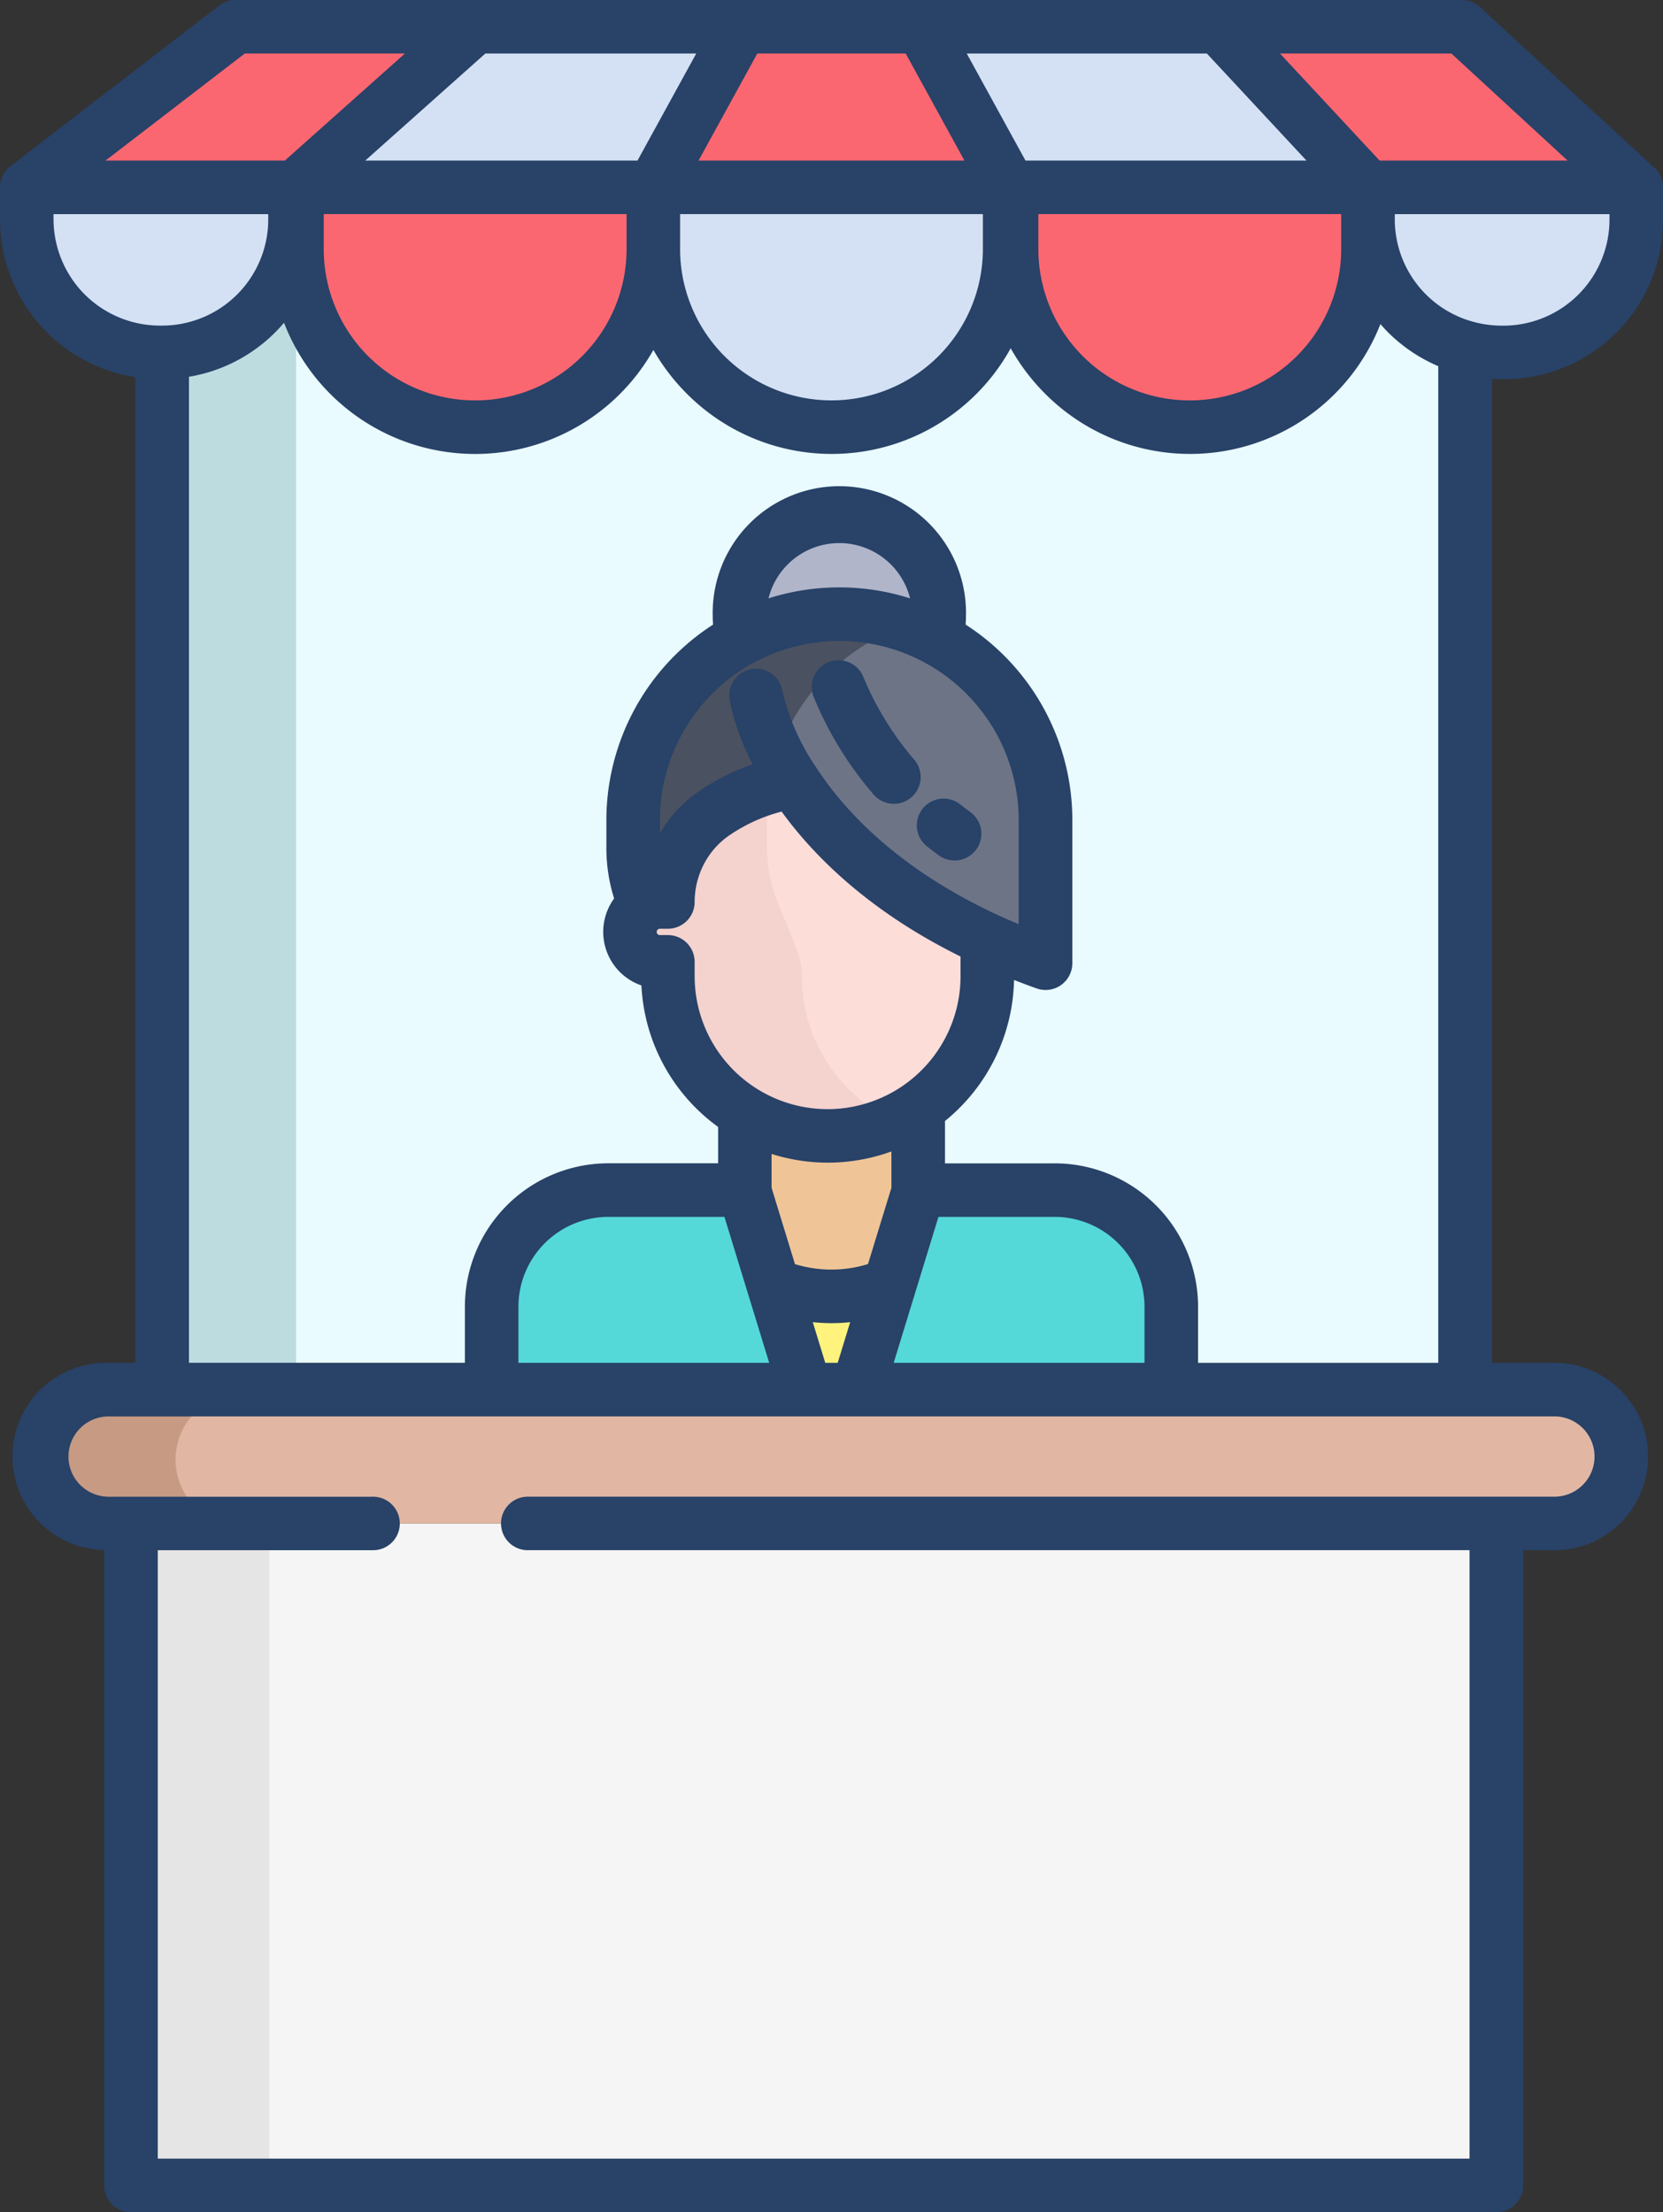
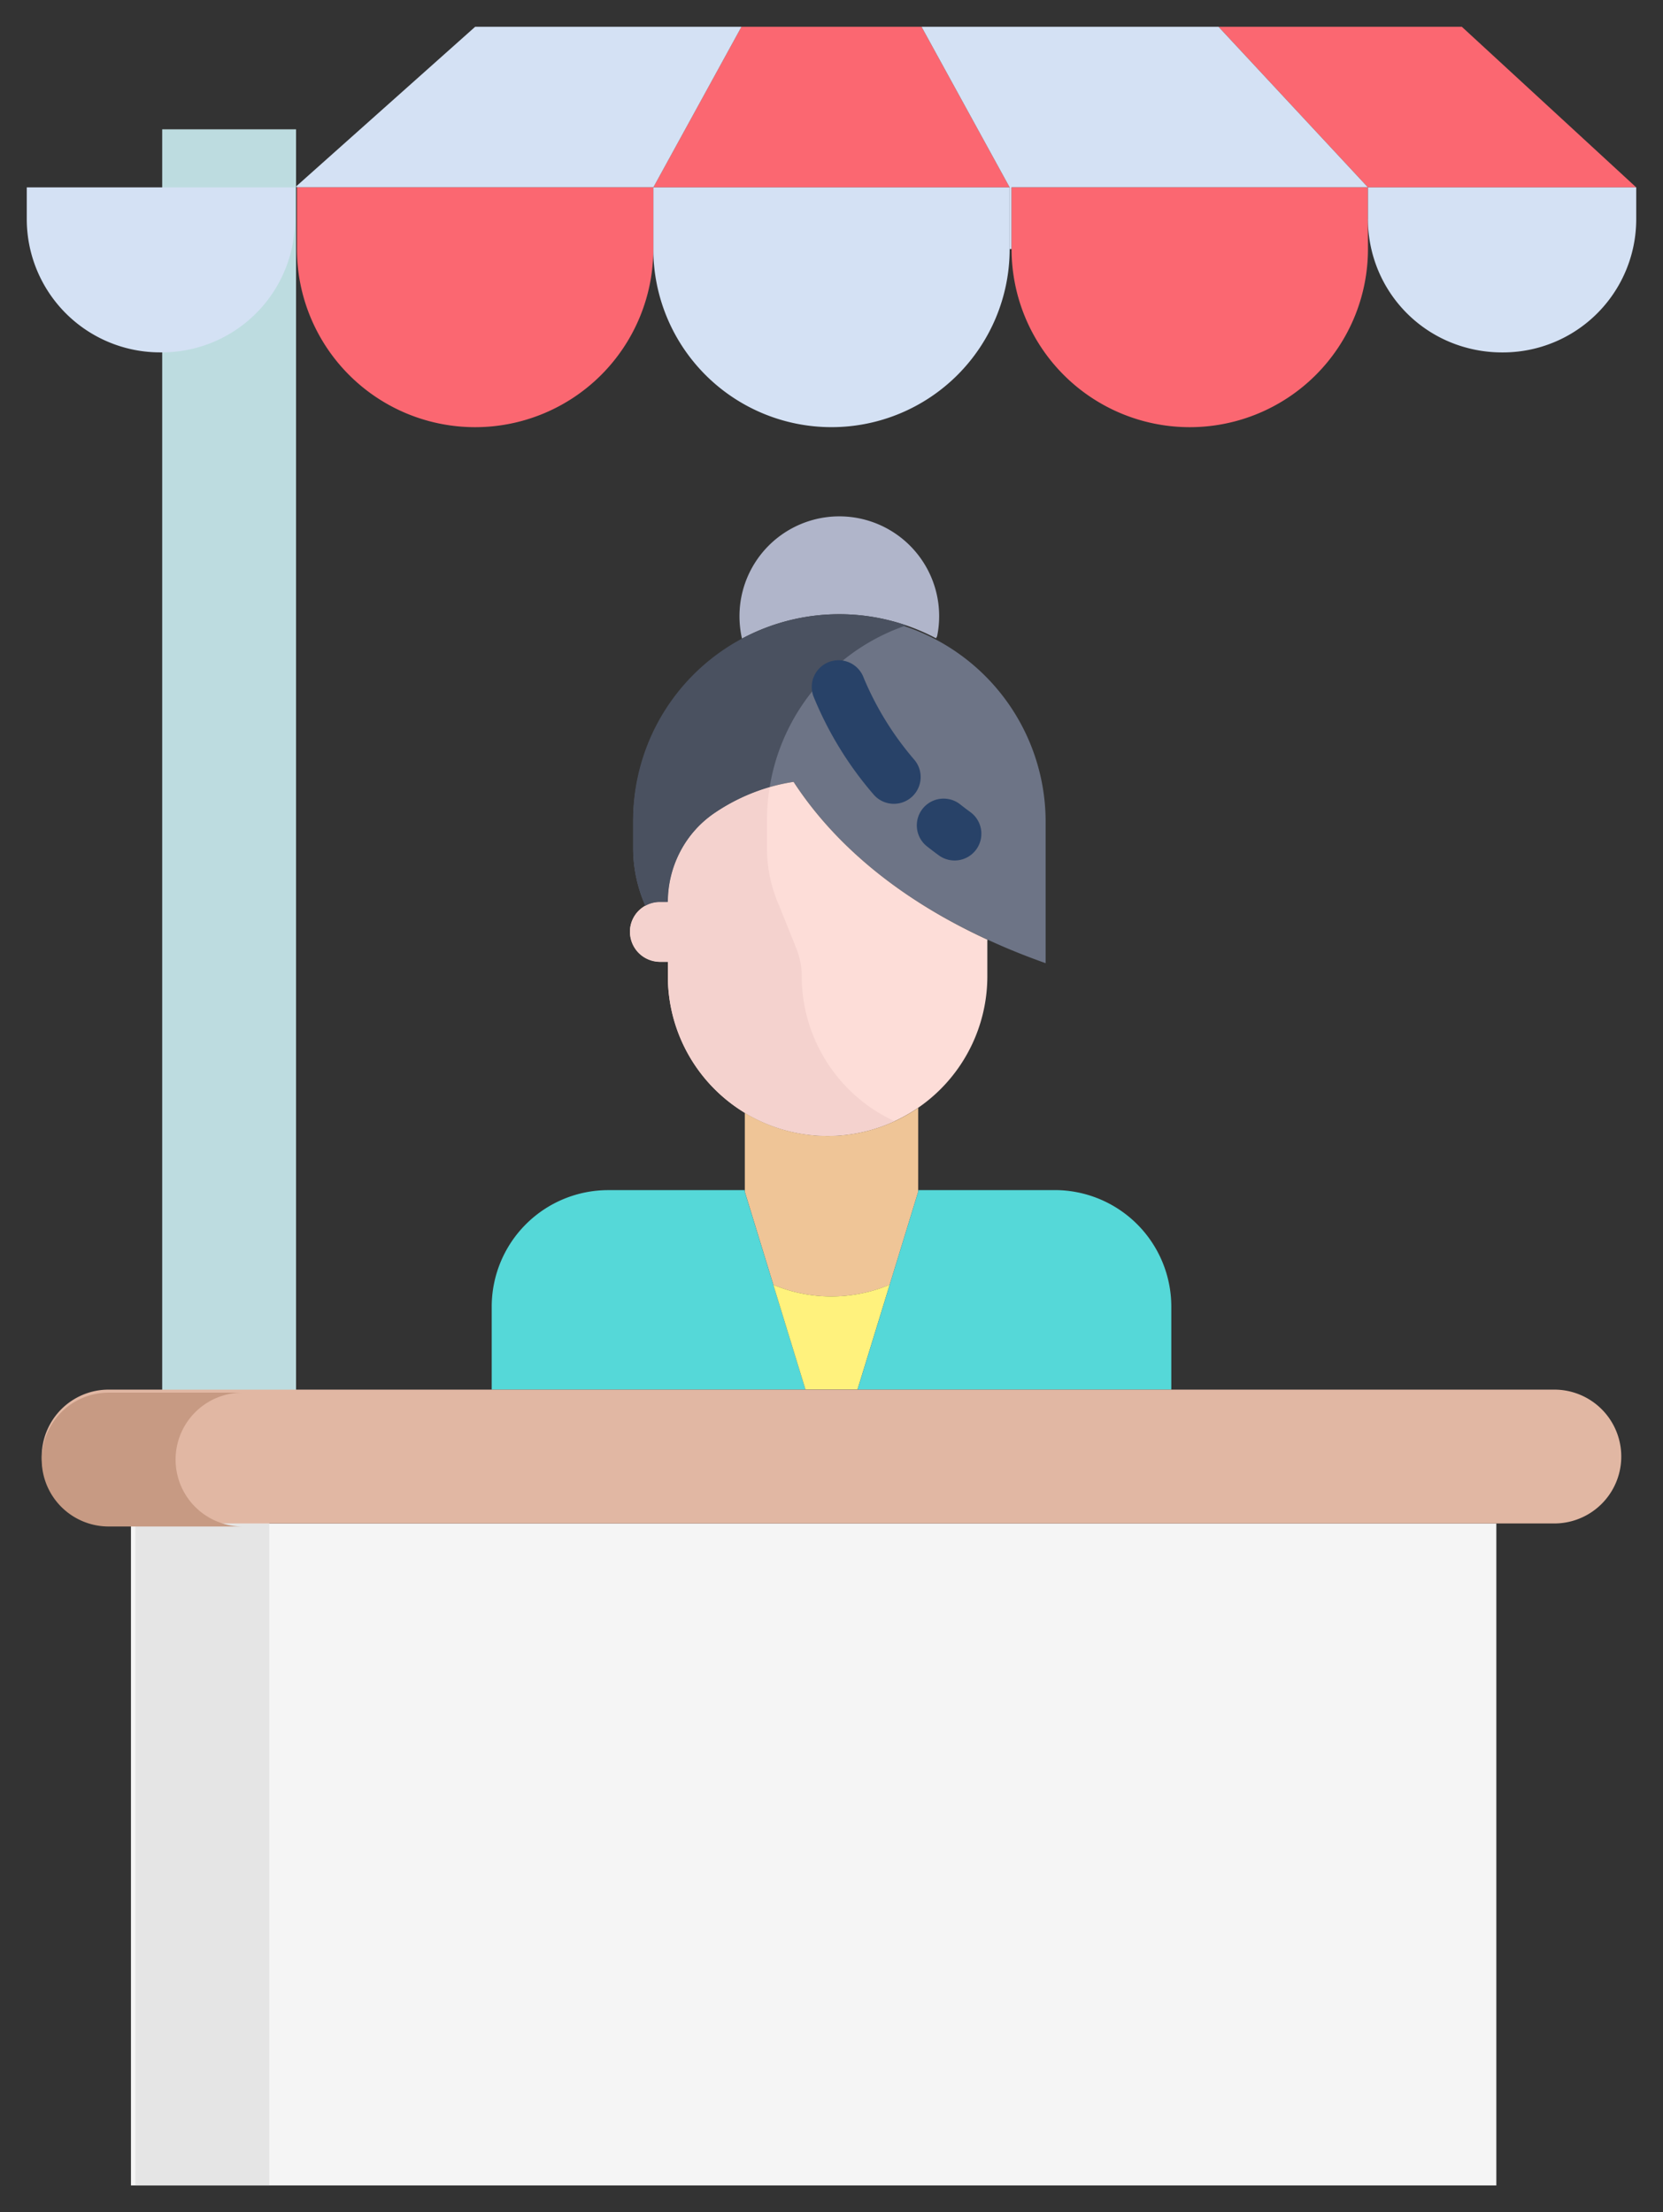
<svg xmlns="http://www.w3.org/2000/svg" width="152.31" height="202.65" viewBox="0 0 152.31 202.65">
  <rect x="0" y="0" width="152.31" height="202.65" fill="#333333" stroke="none" />
  <g id="stand" transform="translate(-69.65 -8.11)">
-     <path id="Trazado_292" data-name="Trazado 292" d="M106,60H225.329V170.179H106Z" transform="translate(-21.495 -30.685)" fill="#e9fbff" />
    <path id="Trazado_293" data-name="Trazado 293" d="M224.051,349.769v60.482H99V349.61H224.051Z" transform="translate(-17.356 -201.942)" fill="#f5f5f5" />
    <path id="Trazado_295" data-name="Trazado 295" d="M253.668,133a9.093,9.093,0,0,1-.188,1.843l-.1.18a18.909,18.909,0,0,0-17.76.025l-.02-.033a9.339,9.339,0,0,1-.22-2.015,9.144,9.144,0,1,1,18.288,0Z" transform="translate(-98.003 -68.444)" fill="#b0b5ca" />
    <path id="Trazado_296" data-name="Trazado 296" d="M226.244,161.14h0a17.485,17.485,0,0,0-7.176,2.812,9.672,9.672,0,0,0-3.192,3.551,9.945,9.945,0,0,0-1.148,4.642H214a2.748,2.748,0,0,0-1.332.343,12.985,12.985,0,0,1-1.12-5.276v-2.546a18.887,18.887,0,0,1,37.773,0v13.089q-2.85-1.011-5.3-2.15C234.454,171.218,229.153,165.632,226.244,161.14Z" transform="translate(-83.905 -81.412)" fill="#6d7486" />
    <path id="Trazado_297" data-name="Trazado 297" d="M243.589,197.831l-.025.049v3.29a14.63,14.63,0,1,1-29.26,0v-1.316h-.732a2.745,2.745,0,0,1-1.941-4.683,2.8,2.8,0,0,1,.609-.458,2.748,2.748,0,0,1,1.332-.343h.732a9.945,9.945,0,0,1,1.148-4.642,9.672,9.672,0,0,1,3.192-3.551,17.485,17.485,0,0,1,7.176-2.812h0C228.734,187.851,234.034,193.438,243.589,197.831Z" transform="translate(-83.486 -103.632)" fill="#fdddd8" />
    <path id="Trazado_298" data-name="Trazado 298" d="M252.451,263.968v.151l-2.611,8.521h-.016a13.728,13.728,0,0,1-10.625.008l-.016-.008-2.611-8.517v-7.237a14.618,14.618,0,0,0,15.881-.462Z" transform="translate(-98.706 -146.835)" fill="#efc597" />
    <path id="Trazado_299" data-name="Trazado 299" d="M203.023,275.041v-.151h-12.5a10.679,10.679,0,0,0-10.678,10.677v7.6h28.741Z" transform="translate(-65.16 -157.757)" fill="#55d8d8" />
    <path id="Trazado_300" data-name="Trazado 300" d="M253.618,296.1l-2.946,9.6h-4.765l-2.947-9.6.016.008A13.728,13.728,0,0,0,253.6,296.1Z" transform="translate(-102.485 -170.299)" fill="#fff27d" />
    <path id="Trazado_301" data-name="Trazado 301" d="M279.893,274.89H267.388v.151l-5.558,18.124h28.741v-7.6a10.679,10.679,0,0,0-10.677-10.678Z" transform="translate(-113.644 -157.757)" fill="#55d8d8" />
    <path id="Trazado_302" data-name="Trazado 302" d="M240.635,14.11l8.071,14.712H216.07l8.071-14.712Z" transform="translate(-86.584 -3.548)" fill="#fb6771" />
    <path id="Trazado_303" data-name="Trazado 303" d="M380.995,28.822H356.426L342.74,14.11h22.284Z" transform="translate(-161.489 -3.548)" fill="#fb6771" />
    <path id="Trazado_304" data-name="Trazado 304" d="M284.427,28.822V34.47h-.176V28.822L276.18,14.11h27.2l13.686,14.712Z" transform="translate(-122.129 -3.548)" fill="#d4e1f4" />
    <path id="Trazado_305" data-name="Trazado 305" d="M248.706,50.11v5.648a16.318,16.318,0,1,1-32.636,0V50.11Z" transform="translate(-86.584 -24.836)" fill="#d4e1f4" />
    <path id="Trazado_306" data-name="Trazado 306" d="M329,52.95v2.808a16.32,16.32,0,0,1-32.64,0V50.11H329Z" transform="translate(-134.062 -24.836)" fill="#fb6771" />
    <path id="Trazado_307" data-name="Trazado 307" d="M400.8,50.11v2.84a12.207,12.207,0,0,1-12.284,12.28,12.366,12.366,0,0,1-3.277-.437A12.181,12.181,0,0,1,376.23,52.95V50.11Z" transform="translate(-181.292 -24.836)" fill="#d4e1f4" />
    <path id="Trazado_308" data-name="Trazado 308" d="M106,37.1h12.26V156.638H106Z" transform="translate(-21.495 -17.143)" fill="#bddce0" />
    <path id="Trazado_309" data-name="Trazado 309" d="M100,348.29h12.26v61.181H100Z" transform="translate(-17.947 -201.161)" fill="#e5e5e5" />
    <path id="Trazado_310" data-name="Trazado 310" d="M217.537,319.61H85.13a6.13,6.13,0,0,0,0,12.26H217.537a6.13,6.13,0,1,0,0-12.26Z" transform="translate(-5.529 -184.202)" fill="#e1b7a3" />
    <path id="Trazado_311" data-name="Trazado 311" d="M91.26,326.42a6.132,6.132,0,0,1,6.13-6.13H85.13a6.13,6.13,0,0,0,0,12.26H97.39A6.13,6.13,0,0,1,91.26,326.42Z" transform="translate(-5.529 -184.604)" fill="#c79a83" />
    <path id="Trazado_312" data-name="Trazado 312" d="M176.8,14.11l-8.071,14.712h-32.64l-.078-.086,16.4-14.626Z" transform="translate(-39.241 -3.548)" fill="#d4e1f4" />
-     <path id="Trazado_313" data-name="Trazado 313" d="M116.712,14.11l-16.4,14.626-.1.086H75.65L94.779,14.11Z" transform="translate(-3.548 -3.548)" fill="#fb6771" />
    <path id="Trazado_314" data-name="Trazado 314" d="M88.053,65.226a1.146,1.146,0,0,1-.119,0A12.209,12.209,0,0,1,75.65,52.95V50.11h24.569v2.84A12.2,12.2,0,0,1,88.053,65.226Z" transform="translate(-3.548 -24.836)" fill="#d4e1f4" />
    <path id="Trazado_315" data-name="Trazado 315" d="M168.84,50.11v5.648a16.32,16.32,0,0,1-32.64,0V50.11Z" transform="translate(-39.354 -24.836)" fill="#fb6771" />
    <path id="Trazado_316" data-name="Trazado 316" d="M233.609,214.377a14.646,14.646,0,0,1-7.045-12.509,6.8,6.8,0,0,0-.491-2.536l-1.573-3.92a12.985,12.985,0,0,1-1.12-5.276V187.59a18.976,18.976,0,0,1,.248-3.048,17.818,17.818,0,0,0-4.986,2.333,9.672,9.672,0,0,0-3.192,3.551,9.945,9.945,0,0,0-1.148,4.642h-.732a2.748,2.748,0,0,0-1.332.343,2.8,2.8,0,0,0-.609.458,2.751,2.751,0,0,0-.8,1.88,2.838,2.838,0,0,0,2.861,2.8h.613v1.316a14.617,14.617,0,0,0,20.76,13.277,14.614,14.614,0,0,1-1.454-.77Z" transform="translate(-83.485 -104.33)" fill="#f4d2ce" />
    <path id="Trazado_317" data-name="Trazado 317" d="M214.723,172.155a9.945,9.945,0,0,1,1.148-4.642,9.672,9.672,0,0,1,3.192-3.551,17.817,17.817,0,0,1,4.986-2.333,18.83,18.83,0,0,1,12.505-14.811,18.882,18.882,0,0,0-25.014,17.859v2.546a12.987,12.987,0,0,0,1.12,5.278,2.748,2.748,0,0,1,1.332-.345Z" transform="translate(-83.905 -81.418)" fill="#4a5160" />
    <g id="Grupo_132" data-name="Grupo 132" transform="translate(69.649 8.11)">
      <path id="Trazado_321" data-name="Trazado 321" d="M276.032,191.485q.533.422,1.093.83a2.452,2.452,0,1,0,2.89-3.962q-.482-.352-.942-.715a2.452,2.452,0,0,0-3.04,3.848Z" transform="translate(-191.14 -113.959)" fill="#284268" />
      <path id="Trazado_322" data-name="Trazado 322" d="M257.227,168.4a2.452,2.452,0,0,0,3.746-3.165,28.115,28.115,0,0,1-4.635-7.5,2.452,2.452,0,0,0-4.612,1.667,32.438,32.438,0,0,0,5.5,8.995Z" transform="translate(-177.231 -95.635)" fill="#284268" />
-       <path id="Trazado_323" data-name="Trazado 323" d="M221.167,23.472,205.2,8.76a2.452,2.452,0,0,0-1.661-.65H91.231a2.452,2.452,0,0,0-1.5.508L70.606,23.33a2.447,2.447,0,0,0-.956,1.944v2.84a14.644,14.644,0,0,0,12.4,14.55v90.292H79.6a8.575,8.575,0,1,0-.409,17.145v58.208a2.452,2.452,0,0,0,2.452,2.452H206.7a2.452,2.452,0,0,0,2.452-2.452V150.12h2.861a8.582,8.582,0,1,0,0-17.164h-5.721V42.815c.311.019.623.031.936.031a14.577,14.577,0,0,0,14.736-14.732v-2.84a2.443,2.443,0,0,0-.793-1.8ZM202.578,13.014l10.647,9.808h-17.22l-9.124-9.808Zm-36.33,101.667H156.2V110.8a17.066,17.066,0,0,0,6.323-12.919c.68.266,1.367.526,2.068.776a2.452,2.452,0,0,0,3.272-2.311V83.259a21.294,21.294,0,0,0-9.772-17.93c.017-.258.029-.516.029-.776a11.6,11.6,0,1,0-23.192,0c0,.258.011.517.029.776a21.323,21.323,0,0,0-9.77,17.93V85.8a15.34,15.34,0,0,0,.709,4.618,5.19,5.19,0,0,0,2.5,7.965,17.019,17.019,0,0,0,7.025,12.962v3.331H125.359a13.145,13.145,0,0,0-13.13,13.13v5.145H86.957V42.626a14.548,14.548,0,0,0,8.707-4.95,18.751,18.751,0,0,0,33.828,2.491,19.092,19.092,0,0,0,3.062,4.007,18.717,18.717,0,0,0,29.663-4.161,19.052,19.052,0,0,0,3.151,4.16,18.724,18.724,0,0,0,30.71-6.375c.225.258.456.512.7.756a14.625,14.625,0,0,0,4.6,3.1v91.3h-22v-5.145a13.145,13.145,0,0,0-13.13-13.13Zm-23.787,9.236-2.145-7v-3.1a17.011,17.011,0,0,0,10.977-.229v3.325l-2.145,6.993a11.372,11.372,0,0,1-6.685.007Zm5.056,5.308-1.144,3.731h-1.139l-1.144-3.729a15.945,15.945,0,0,0,3.427,0Zm-2.068-19.509A12.184,12.184,0,0,1,133.27,97.538V96.222a2.452,2.452,0,0,0-2.452-2.452h-.731a.286.286,0,0,1-.29-.29.284.284,0,0,1,.289-.291h.732a2.452,2.452,0,0,0,2.452-2.452,7.53,7.53,0,0,1,.866-3.5,7.265,7.265,0,0,1,2.387-2.656,15.2,15.2,0,0,1,4.714-2.125c2.9,4,7.928,9.1,16.387,13.277v1.805a12.185,12.185,0,0,1-12.178,12.178Zm-5.349,23.24H117.132v-5.145a8.235,8.235,0,0,1,8.226-8.226H136Zm6.416-66.13a16.428,16.428,0,0,1,16.435,16.432v9.516q-.935-.392-1.828-.8c-9.341-4.3-14.254-9.754-16.731-13.577a20.651,20.651,0,0,1-3.073-6.954,2.452,2.452,0,1,0-4.846.754,21.971,21.971,0,0,0,2.121,5.932,20.272,20.272,0,0,0-4.8,2.378,12.162,12.162,0,0,0-3.71,3.937V83.259A16.429,16.429,0,0,1,146.52,66.827Zm-6.482-3.9a6.683,6.683,0,0,1,12.969,0A21.341,21.341,0,0,0,140.034,62.926ZM155.6,119.585h10.646a8.235,8.235,0,0,1,8.226,8.226v5.145H151.5ZM99.3,30.922v-3.2h27.736v3.2a13.868,13.868,0,0,1-27.736,0Zm32.64,0v-3.2h27.73v3.2a13.866,13.866,0,1,1-27.732,0Zm32.811,0v-3.2h27.736v3.2a13.868,13.868,0,0,1-27.736,0Zm15.434-17.908,9.124,9.808H163.573l-5.381-9.808Zm-41.175,0H152.6l5.381,9.808H133.628Zm-5.593,0-5.381,9.808H103.1l11-9.808Zm-41.35,0h14.667l-11,9.808H79.312ZM77.411,35.085a9.778,9.778,0,0,1-2.858-6.971v-.388H94.218v.388a9.733,9.733,0,0,1-9.735,9.824,1.136,1.136,0,0,0-.119,0,9.782,9.782,0,0,1-6.953-2.853Zm134.6,102.776a3.678,3.678,0,1,1,0,7.356H117.89a2.452,2.452,0,0,0,0,4.9h86.353v55.737H84.1V150.12h19.616a2.452,2.452,0,1,0,0-4.9H79.6a3.678,3.678,0,1,1,0-7.356Zm5.047-109.746a9.726,9.726,0,0,1-9.832,9.828,9.954,9.954,0,0,1-2.64-.353,9.73,9.73,0,0,1-7.192-9.476v-.388h19.665Z" transform="translate(-69.649 -8.11)" fill="#284268" />
    </g>
  </g>
</svg>